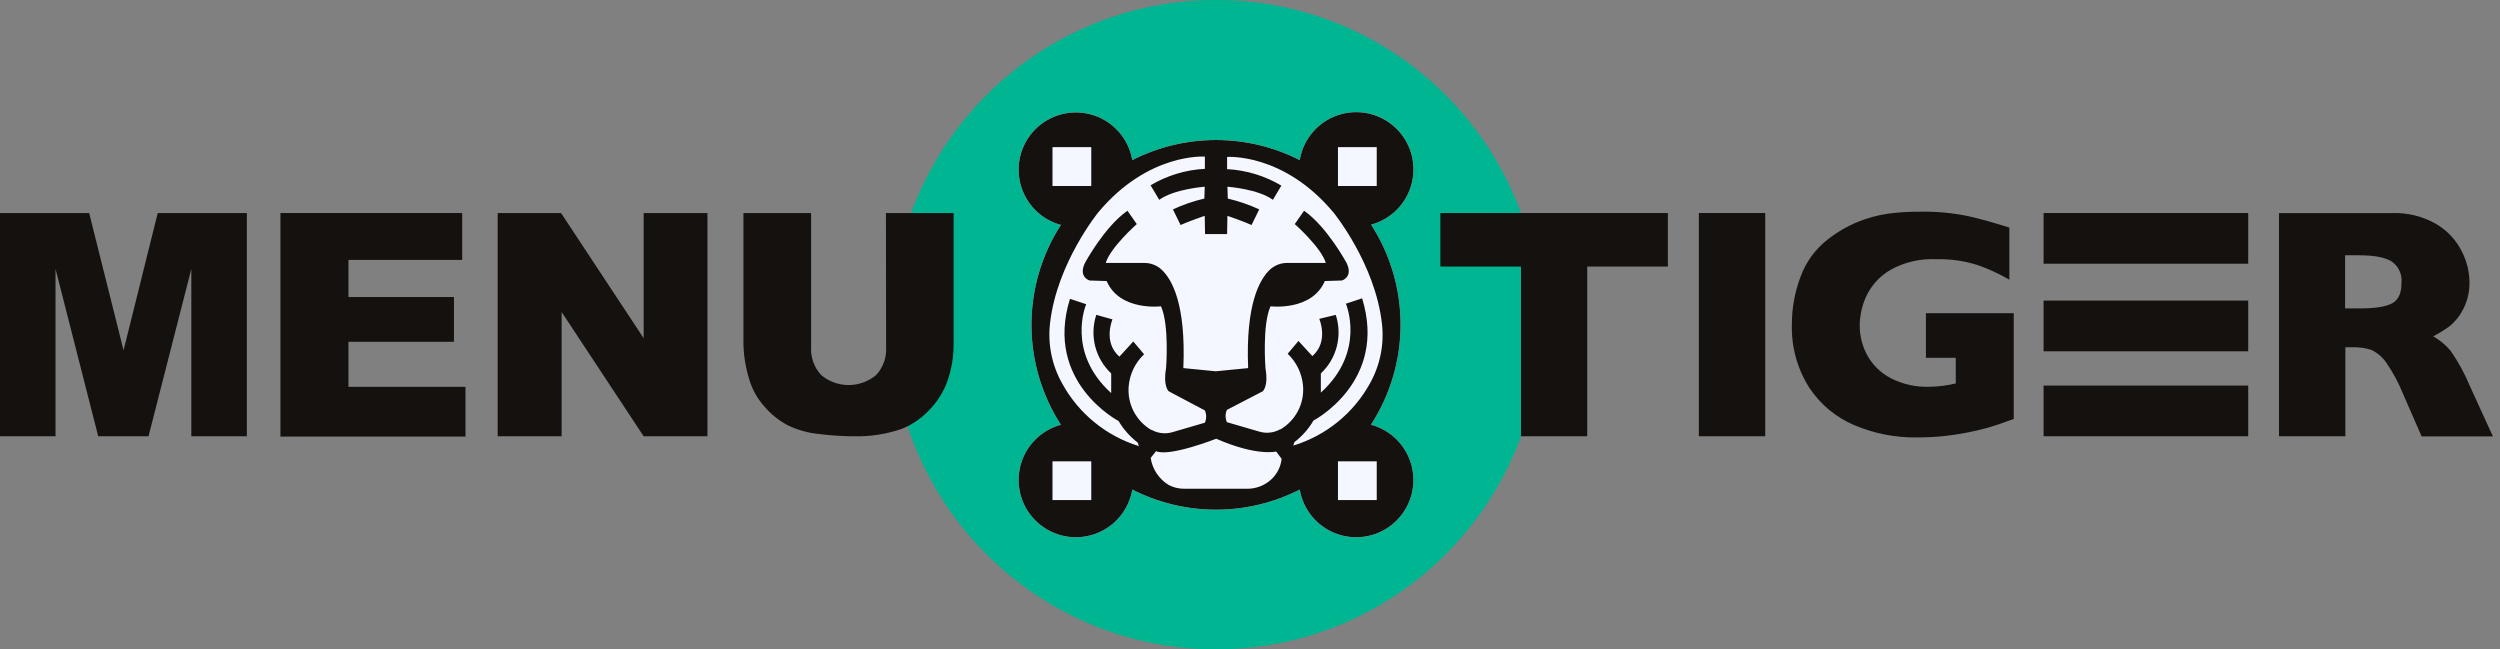
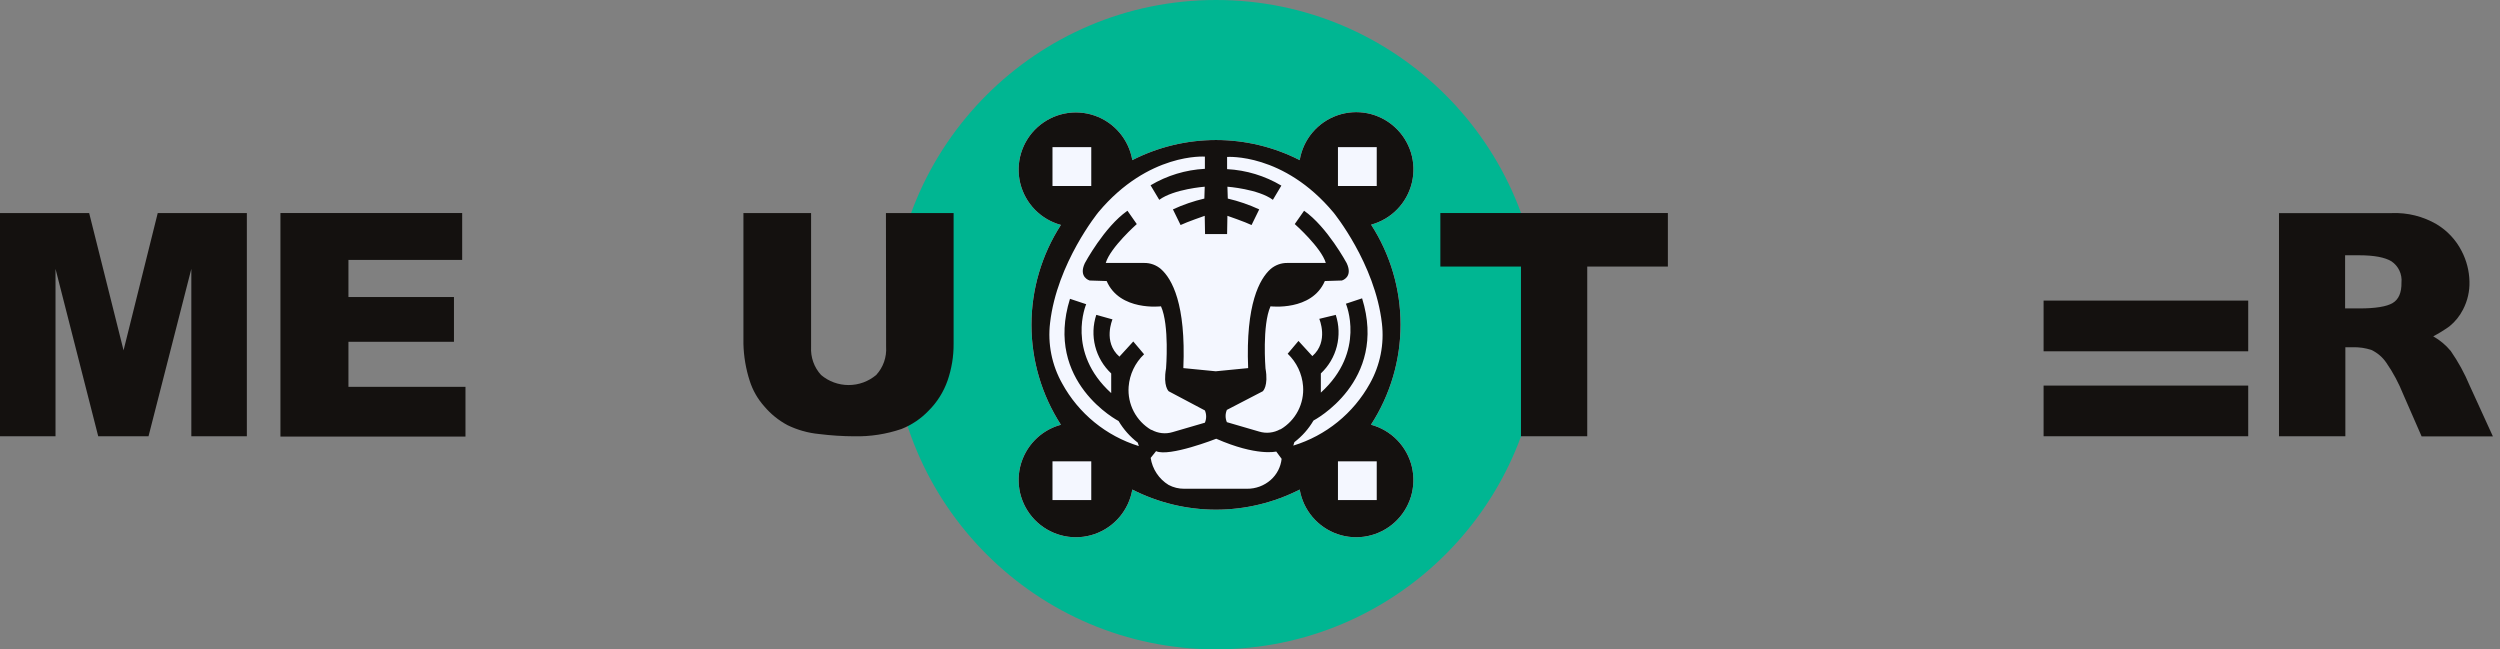
<svg xmlns="http://www.w3.org/2000/svg" width="154" height="40" viewBox="0 0 154 40" fill="none">
  <rect x="0" y="0" width="154" height="40" fill="#808080" stroke="none" />
  <g clip-path="url(#clip0_287_229)">
    <path d="M74.91 40C85.956 40 94.91 31.046 94.91 20C94.91 8.954 85.956 0 74.91 0C63.864 0 54.91 8.954 54.91 20C54.91 31.046 63.864 40 74.91 40Z" fill="#00B692" />
    <path d="M88.726 16.42H93.692V26.873H97.774V16.42H102.741V13.123H88.726V16.42Z" fill="#14110F" />
-     <path d="M108.739 13.123H104.65V26.873H108.739V13.123Z" fill="#14110F" />
-     <path d="M118.636 22.039H120.476V23.62C119.931 23.752 119.373 23.821 118.813 23.826C118.005 23.849 117.205 23.669 116.484 23.303C115.876 22.991 115.373 22.508 115.037 21.913C114.717 21.334 114.552 20.682 114.558 20.02C114.568 19.398 114.71 18.784 114.974 18.22C115.293 17.559 115.801 17.007 116.434 16.634C117.297 16.15 118.278 15.919 119.265 15.968C120.134 15.945 121.001 16.067 121.83 16.331C122.506 16.567 123.158 16.868 123.776 17.229V14.019C122.848 13.726 122 13.486 121.221 13.31C120.25 13.111 119.259 13.021 118.267 13.041C117.6 13.035 116.933 13.078 116.271 13.167C115.642 13.261 115.027 13.43 114.438 13.669C113.769 13.945 113.142 14.312 112.575 14.761C111.816 15.354 111.239 16.149 110.912 17.056C110.56 17.984 110.379 18.968 110.38 19.96C110.335 21.34 110.706 22.702 111.444 23.869C112.125 24.907 113.101 25.718 114.245 26.198C115.449 26.705 116.745 26.96 118.051 26.946C118.702 26.949 119.354 26.911 120 26.833C120.623 26.755 121.242 26.644 121.853 26.5C122.219 26.407 122.499 26.334 122.692 26.274C122.885 26.214 123.084 26.151 123.294 26.078C123.503 26.005 123.753 25.915 124.046 25.805V19.295H118.636V22.039Z" fill="#14110F" />
    <path d="M152.126 23.739C151.815 22.995 151.427 22.286 150.968 21.624C150.667 21.258 150.3 20.951 149.887 20.719C150.233 20.537 150.567 20.331 150.885 20.103C151.232 19.822 151.517 19.471 151.72 19.072C152 18.537 152.137 17.939 152.119 17.335C152.104 16.688 151.941 16.052 151.643 15.476C151.294 14.786 150.756 14.21 150.093 13.812C149.258 13.326 148.301 13.088 147.335 13.127H140.386V26.873H144.474V21.391H144.933C145.324 21.378 145.714 21.436 146.084 21.56C146.454 21.736 146.77 22.007 146.999 22.346C147.416 22.951 147.764 23.602 148.037 24.285L149.172 26.883H153.563L152.126 23.739ZM147.388 18.666C147.019 18.886 146.337 18.999 145.339 18.999H144.458V15.725H145.319C146.244 15.725 146.913 15.852 147.315 16.098C147.527 16.24 147.696 16.438 147.804 16.668C147.912 16.899 147.956 17.155 147.931 17.409C147.941 18.027 147.758 18.447 147.388 18.666Z" fill="#14110F" />
    <path d="M138.49 18.516H125.885V21.64H138.49V18.516Z" fill="#14110F" />
    <path d="M138.49 23.752H125.885V26.873H138.49V23.752Z" fill="#14110F" />
-     <path d="M138.49 13.123H125.885V16.244H138.49V13.123Z" fill="#14110F" />
    <path d="M84.461 26.148C85.645 24.314 86.275 22.177 86.275 19.994C86.275 17.81 85.645 15.673 84.461 13.839C85.073 13.674 85.629 13.348 86.07 12.893C86.512 12.439 86.823 11.874 86.971 11.258C87.12 10.642 87.099 9.998 86.912 9.392C86.724 8.787 86.377 8.243 85.907 7.819C85.437 7.394 84.862 7.103 84.24 6.978C83.619 6.853 82.976 6.897 82.378 7.106C81.78 7.315 81.249 7.682 80.842 8.167C80.435 8.652 80.165 9.239 80.063 9.864C78.466 9.049 76.699 8.625 74.907 8.625C73.114 8.625 71.347 9.049 69.75 9.864C69.645 9.24 69.373 8.656 68.964 8.173C68.555 7.69 68.024 7.326 67.426 7.119C66.828 6.913 66.186 6.87 65.566 6.997C64.946 7.124 64.372 7.416 63.903 7.841C63.435 8.266 63.089 8.81 62.903 9.414C62.717 10.019 62.697 10.663 62.845 11.278C62.993 11.893 63.304 12.457 63.745 12.91C64.187 13.364 64.742 13.691 65.352 13.856C64.168 15.69 63.538 17.827 63.538 20.01C63.538 22.193 64.168 24.33 65.352 26.165C64.742 26.33 64.187 26.656 63.745 27.11C63.304 27.564 62.993 28.127 62.845 28.742C62.697 29.358 62.717 30.001 62.903 30.606C63.089 31.211 63.435 31.754 63.903 32.179C64.372 32.605 64.946 32.896 65.566 33.023C66.186 33.15 66.828 33.108 67.426 32.901C68.024 32.694 68.555 32.33 68.964 31.847C69.373 31.364 69.645 30.78 69.75 30.157C71.347 30.971 73.114 31.396 74.907 31.396C76.699 31.396 78.466 30.971 80.063 30.157C80.168 30.78 80.44 31.364 80.849 31.847C81.258 32.33 81.789 32.694 82.387 32.901C82.985 33.108 83.627 33.15 84.247 33.023C84.867 32.896 85.441 32.605 85.91 32.179C86.378 31.754 86.724 31.211 86.91 30.606C87.096 30.001 87.116 29.358 86.968 28.742C86.82 28.127 86.509 27.564 86.068 27.11C85.627 26.656 85.072 26.33 84.461 26.165V26.148Z" fill="#F4F7FF" />
    <path d="M0 13.123H5.492L7.611 21.58L9.717 13.123H15.206V26.876H11.786V16.563L9.148 26.876H6.051L3.42 16.563V26.876H0V13.123Z" fill="#14110F" />
    <path d="M17.275 13.123H28.47V16.011H21.464V18.297H27.964V21.054H21.464V23.829H28.673V26.893H17.275V13.123Z" fill="#14110F" />
-     <path d="M30.658 13.123H34.56L39.65 20.835V13.123H43.579V26.876H39.65L34.597 19.221V26.873H30.658V13.123Z" fill="#14110F" />
    <path d="M54.574 13.123H58.742V21.181C58.748 21.951 58.621 22.715 58.37 23.443C58.125 24.143 57.725 24.779 57.199 25.302C56.731 25.791 56.164 26.174 55.535 26.424C54.595 26.745 53.605 26.898 52.611 26.876C51.892 26.872 51.173 26.826 50.459 26.736C49.78 26.672 49.119 26.486 48.506 26.187C47.959 25.894 47.472 25.499 47.072 25.023C46.671 24.572 46.368 24.041 46.184 23.466C45.945 22.727 45.814 21.957 45.795 21.181V13.123H49.963V21.37C49.945 21.685 49.99 22 50.096 22.298C50.201 22.595 50.366 22.868 50.579 23.1C51.054 23.5 51.654 23.719 52.275 23.719C52.896 23.719 53.497 23.5 53.972 23.1C54.187 22.868 54.352 22.594 54.457 22.295C54.562 21.997 54.605 21.68 54.584 21.364L54.574 13.123Z" fill="#14110F" />
    <path d="M84.461 26.148C85.645 24.314 86.275 22.177 86.275 19.994C86.275 17.81 85.645 15.673 84.461 13.839C85.073 13.674 85.629 13.348 86.07 12.893C86.512 12.439 86.823 11.874 86.971 11.258C87.12 10.642 87.099 9.998 86.912 9.392C86.724 8.787 86.377 8.243 85.907 7.819C85.437 7.394 84.862 7.103 84.24 6.978C83.619 6.853 82.976 6.897 82.378 7.106C81.78 7.315 81.249 7.682 80.842 8.167C80.435 8.652 80.165 9.239 80.063 9.864C78.466 9.049 76.699 8.625 74.907 8.625C73.114 8.625 71.347 9.049 69.75 9.864C69.645 9.24 69.373 8.656 68.964 8.173C68.555 7.69 68.024 7.326 67.426 7.119C66.828 6.913 66.186 6.87 65.566 6.997C64.946 7.124 64.372 7.416 63.903 7.841C63.435 8.266 63.089 8.81 62.903 9.414C62.717 10.019 62.697 10.663 62.845 11.278C62.993 11.893 63.304 12.457 63.745 12.91C64.187 13.364 64.742 13.691 65.352 13.856C64.168 15.69 63.538 17.827 63.538 20.01C63.538 22.193 64.168 24.33 65.352 26.165C64.742 26.33 64.187 26.656 63.745 27.11C63.304 27.564 62.993 28.127 62.845 28.742C62.697 29.358 62.717 30.001 62.903 30.606C63.089 31.211 63.435 31.754 63.903 32.179C64.372 32.605 64.946 32.896 65.566 33.023C66.186 33.15 66.828 33.108 67.426 32.901C68.024 32.694 68.555 32.33 68.964 31.847C69.373 31.364 69.645 30.78 69.75 30.157C71.347 30.971 73.114 31.396 74.907 31.396C76.699 31.396 78.466 30.971 80.063 30.157C80.168 30.78 80.44 31.364 80.849 31.847C81.258 32.33 81.789 32.694 82.387 32.901C82.985 33.108 83.627 33.15 84.247 33.023C84.867 32.896 85.441 32.605 85.91 32.179C86.378 31.754 86.724 31.211 86.91 30.606C87.096 30.001 87.116 29.358 86.968 28.742C86.82 28.127 86.509 27.564 86.068 27.11C85.627 26.656 85.072 26.33 84.461 26.165V26.148ZM82.418 9.065H84.807V11.457H82.418V9.065ZM64.833 11.457V9.065H67.222V11.457H64.833ZM67.222 30.805H64.833V28.417H67.222V30.805ZM78.276 29.564C77.873 29.92 77.351 30.113 76.813 30.107H72.947C72.611 30.11 72.279 30.029 71.982 29.87C71.689 29.69 71.439 29.447 71.249 29.16C71.058 28.873 70.933 28.548 70.881 28.207L71.214 27.791C72.022 28.164 74.92 27.026 74.92 27.026C77.415 28.121 78.616 27.814 78.616 27.814L78.948 28.264C78.894 28.766 78.655 29.23 78.276 29.564ZM79.667 27.449L79.734 27.236C80.209 26.873 80.609 26.421 80.911 25.905C80.911 25.905 85.502 23.517 83.905 18.377L82.907 18.709C82.907 18.709 84.168 21.643 81.364 24.185V23.004C81.845 22.552 82.187 21.973 82.349 21.333C82.512 20.694 82.489 20.021 82.282 19.395L81.267 19.641C81.267 19.641 81.873 21.035 80.841 21.936L79.986 21.002L79.321 21.79C79.873 22.316 80.21 23.026 80.269 23.786C80.31 24.315 80.201 24.845 79.956 25.315C79.711 25.785 79.339 26.178 78.882 26.447H78.855C78.662 26.555 78.448 26.623 78.227 26.647C78.007 26.671 77.784 26.651 77.571 26.587L75.575 26.005C75.524 25.886 75.497 25.757 75.497 25.627C75.497 25.497 75.524 25.369 75.575 25.25L77.787 24.102C77.787 24.102 78.15 23.789 77.954 22.692C77.954 22.692 77.741 20.03 78.263 18.869C78.263 18.869 80.808 19.182 81.61 17.312L82.661 17.279C82.661 17.279 83.366 17.083 82.957 16.211C82.957 16.211 81.76 13.982 80.332 12.981L79.757 13.803C79.757 13.803 81.387 15.243 81.67 16.198H79.308C78.925 16.191 78.553 16.326 78.263 16.577C77.598 17.176 76.723 18.719 76.886 22.675L74.89 22.871L72.894 22.675C73.06 18.719 72.192 17.176 71.517 16.577C71.229 16.326 70.858 16.191 70.475 16.198H68.114C68.396 15.243 70.026 13.803 70.026 13.803L69.451 12.981C68.02 13.979 66.826 16.211 66.826 16.211C66.417 17.083 67.122 17.279 67.122 17.279L68.17 17.312C68.975 19.182 71.517 18.869 71.517 18.869C72.042 20.033 71.829 22.692 71.829 22.692C71.633 23.789 71.992 24.102 71.992 24.102L74.221 25.283C74.273 25.402 74.299 25.531 74.299 25.66C74.299 25.79 74.273 25.919 74.221 26.038L72.225 26.62C72.013 26.684 71.79 26.704 71.569 26.68C71.349 26.656 71.135 26.588 70.941 26.48H70.911C70.455 26.21 70.083 25.818 69.838 25.348C69.593 24.878 69.484 24.348 69.524 23.819C69.584 23.059 69.922 22.348 70.475 21.823L69.81 21.035L68.955 21.97C67.924 21.068 68.529 19.674 68.529 19.674L67.531 19.395C67.325 20.021 67.301 20.694 67.464 21.333C67.627 21.973 67.969 22.552 68.45 23.004V24.215C65.645 21.674 66.909 18.739 66.909 18.739L65.911 18.407C64.308 23.546 68.905 25.935 68.905 25.935C69.21 26.45 69.611 26.902 70.086 27.266L70.153 27.479C68.136 26.856 66.441 25.472 65.429 23.62C64.792 22.488 64.531 21.183 64.684 19.894C65.106 16.201 67.661 13.071 67.661 13.071C70.745 9.385 74.221 9.648 74.221 9.648V10.399C73.04 10.461 71.891 10.81 70.875 11.414L71.41 12.309C72.318 11.643 74.211 11.501 74.211 11.501L74.188 12.232C73.522 12.388 72.873 12.611 72.252 12.898L72.724 13.862C73.107 13.676 74.211 13.294 74.211 13.294L74.231 14.418H75.589L75.609 13.294C75.609 13.294 76.713 13.676 77.096 13.862L77.568 12.898C76.947 12.611 76.298 12.388 75.632 12.232L75.609 11.501C75.609 11.501 77.511 11.643 78.41 12.309L78.932 11.434C77.916 10.829 76.769 10.481 75.589 10.419V9.668C75.589 9.668 79.065 9.401 82.149 13.097C82.149 13.097 84.704 16.228 85.126 19.92C85.276 21.201 85.018 22.495 84.388 23.62C83.372 25.461 81.678 26.834 79.667 27.449ZM84.807 30.805H82.418V28.417H84.807V30.805Z" fill="#14110F" />
  </g>
  <defs>
    <clipPath id="clip0_287_229">
      <rect width="153.563" height="40" fill="white" />
    </clipPath>
  </defs>
</svg>